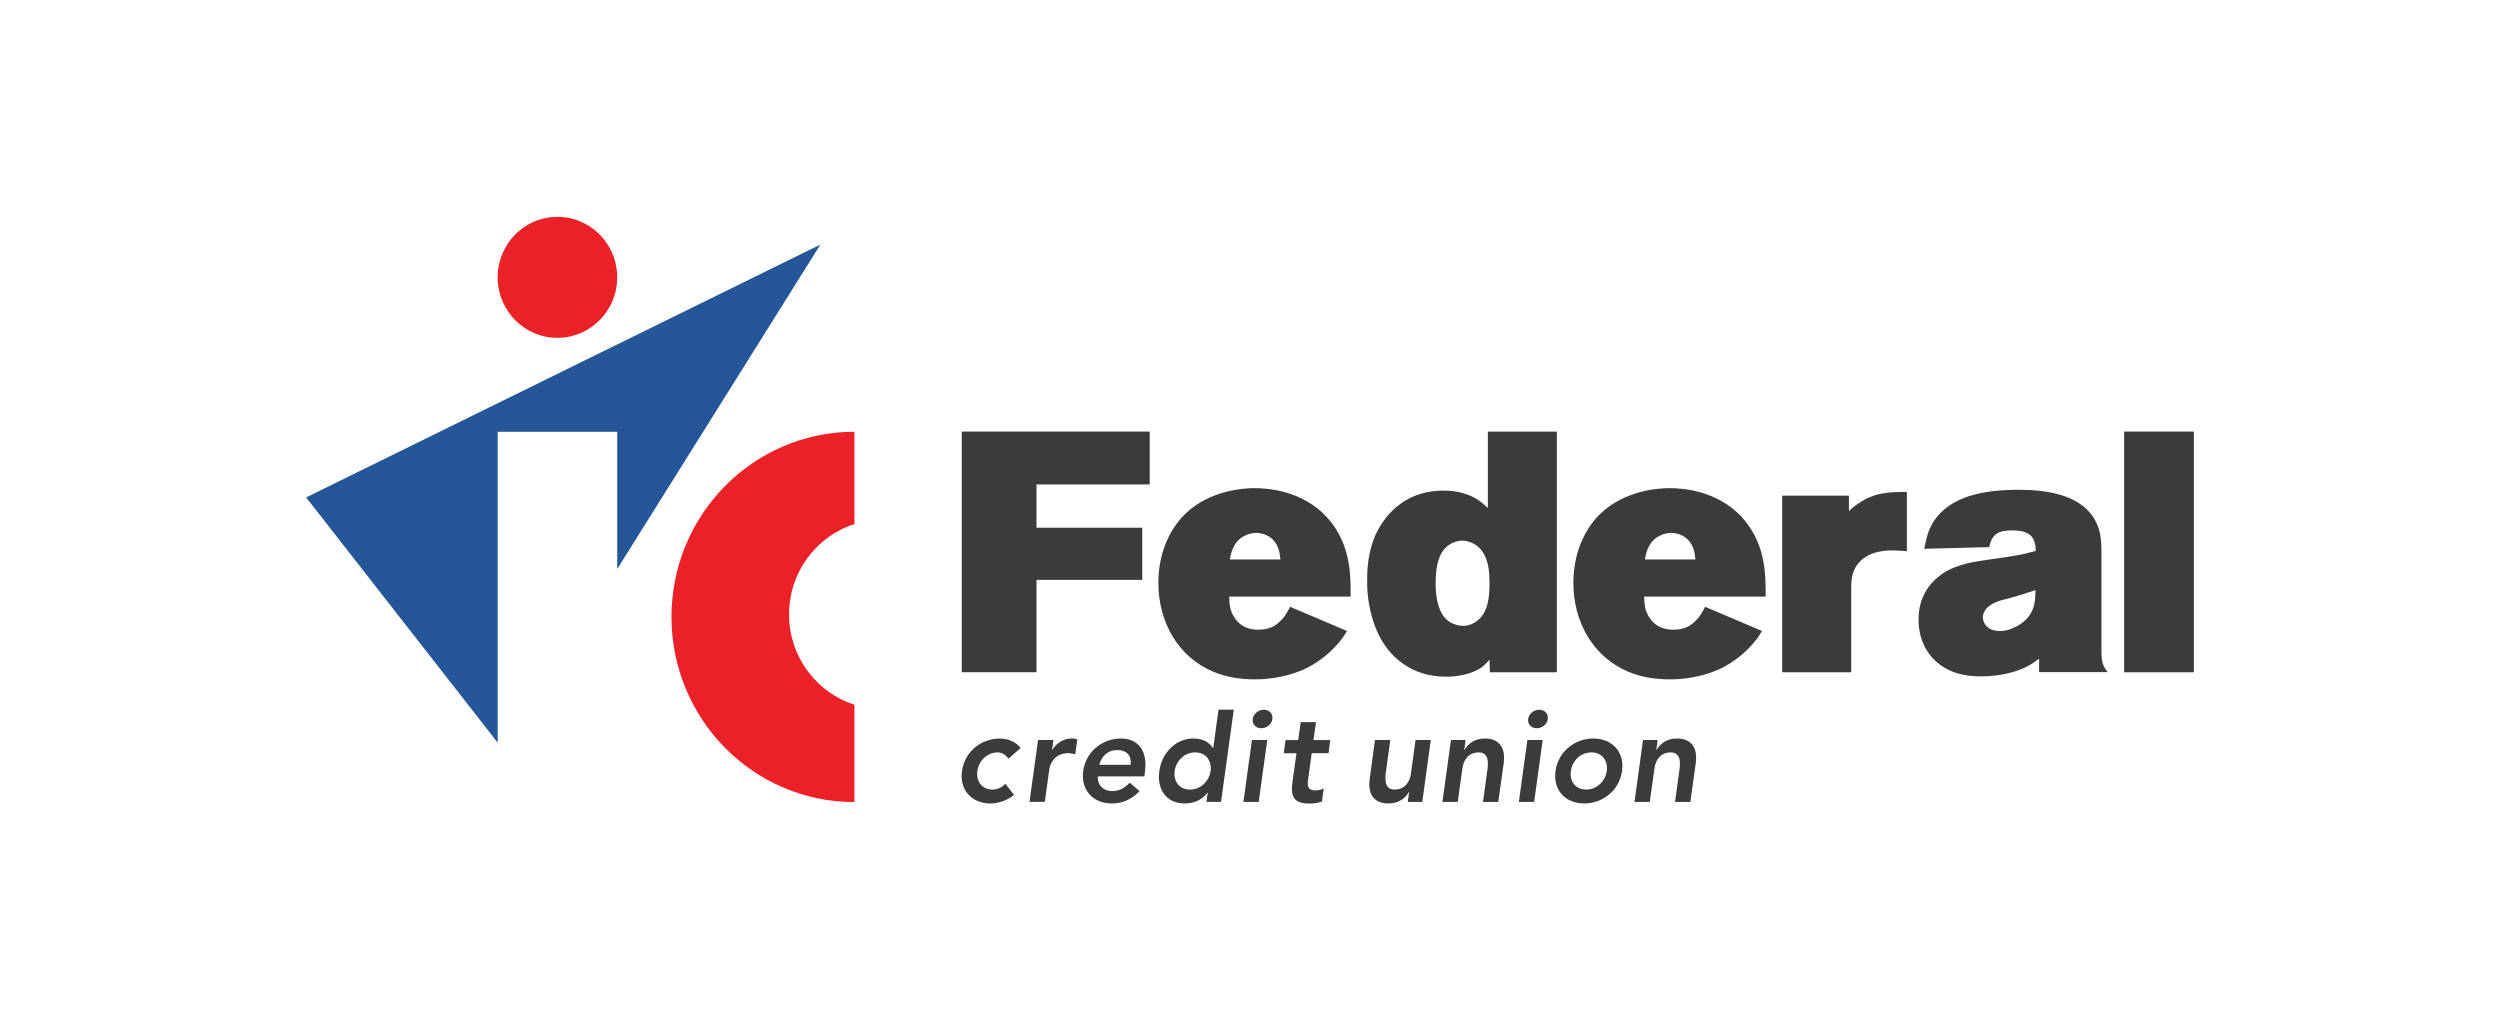
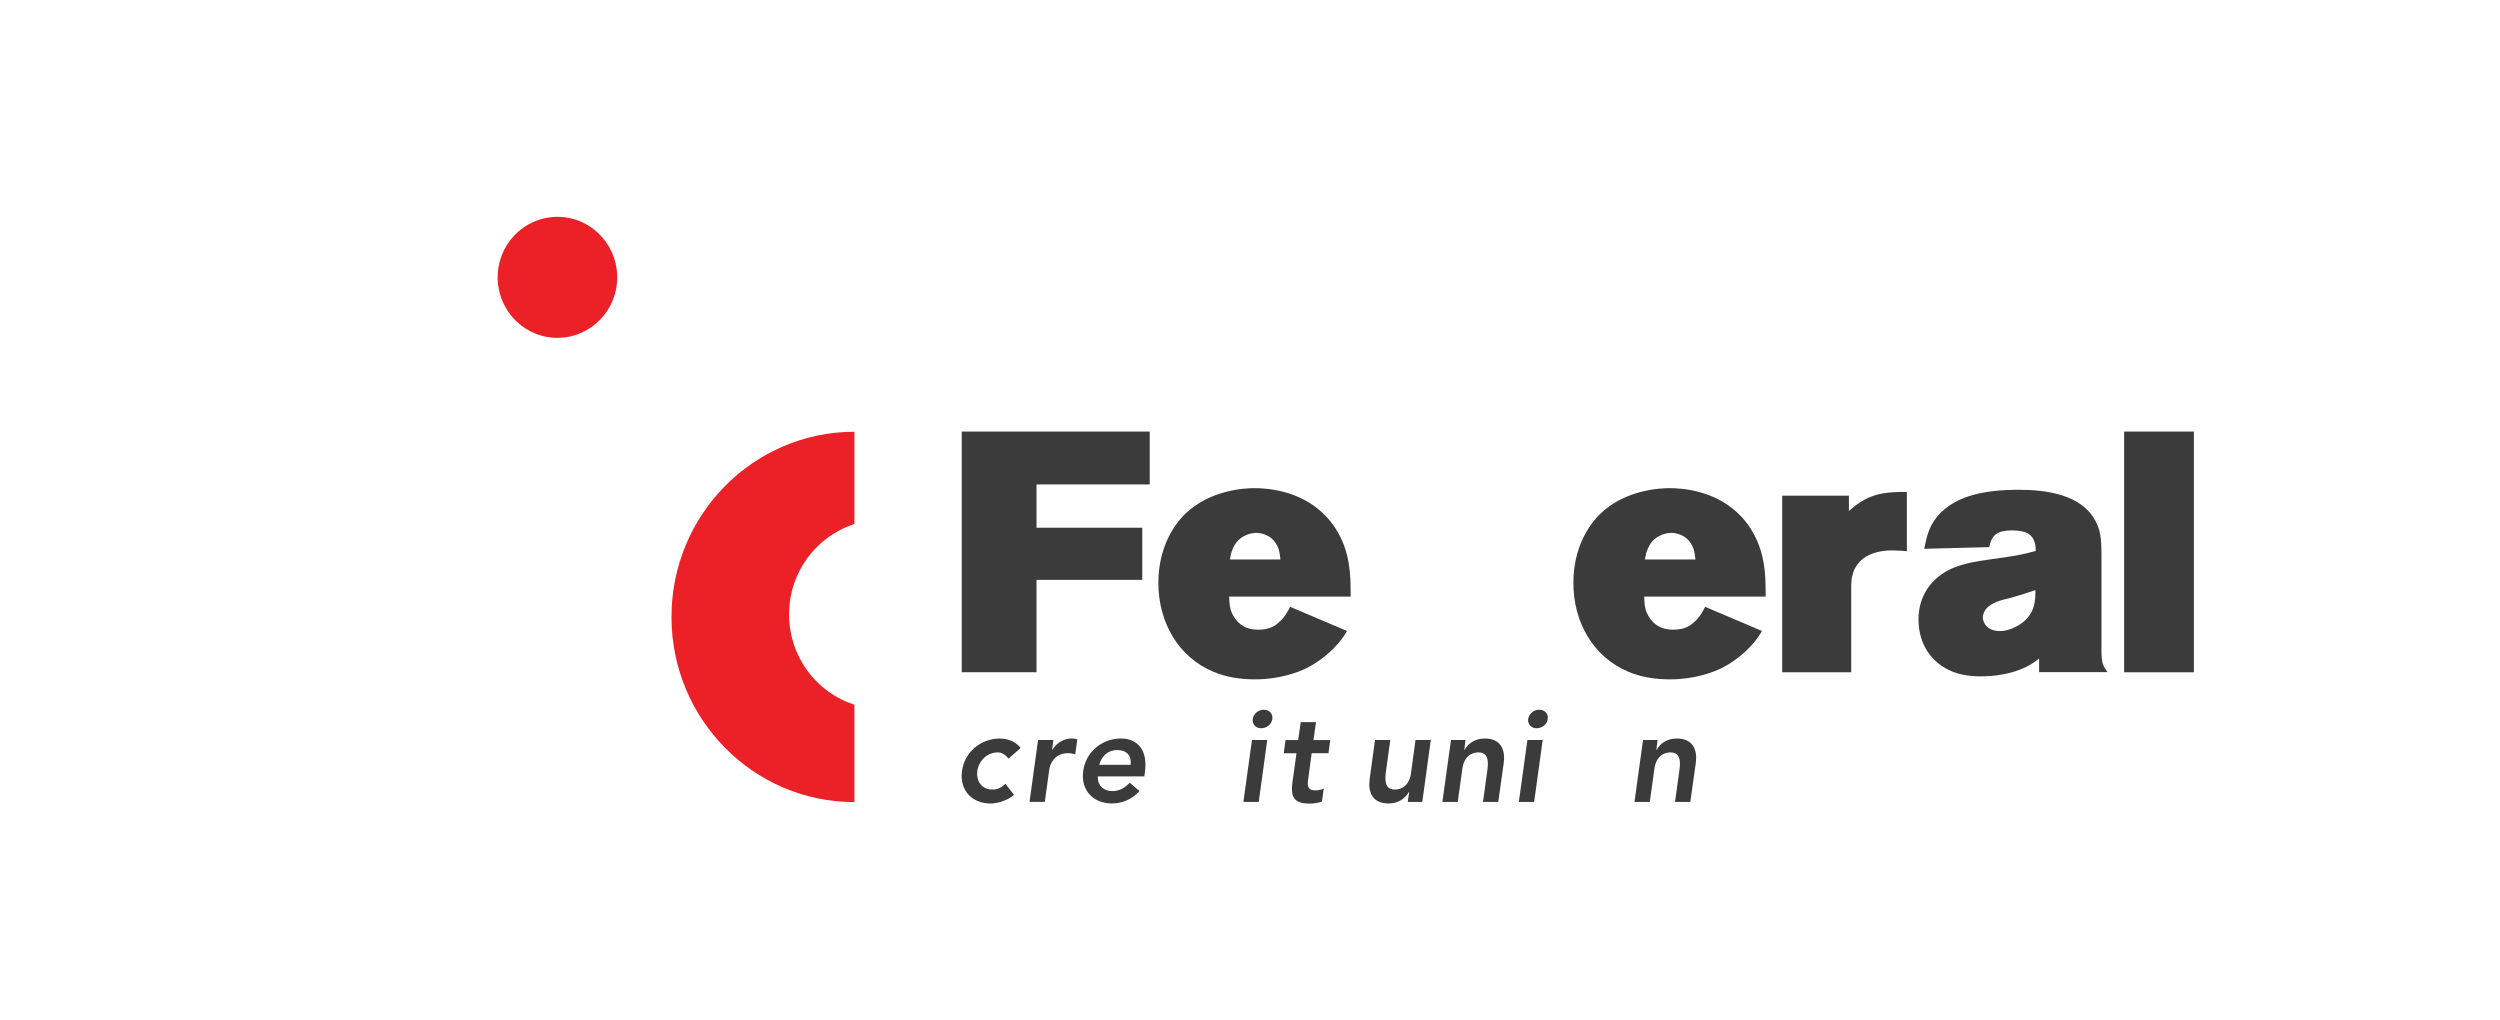
<svg xmlns="http://www.w3.org/2000/svg" width="196" height="80" viewBox="0 0 196 80" fill="none">
  <path d="M81.262 37.979V41.373H89.554V45.461H81.262V52.703H75.4V33.835H90.138V37.979H81.262Z" fill="#3A3B3A" />
  <path d="M96.367 46.771C96.367 46.771 96.367 47.413 96.497 47.841C96.682 48.376 97.211 49.39 98.663 49.366C99.507 49.366 99.957 49.07 100.221 48.831C100.777 48.376 101.041 47.761 101.144 47.573L105.605 49.469C105.475 49.685 105.314 49.977 104.947 50.404C103.996 51.526 102.911 52.141 102.438 52.38C101.779 52.699 100.351 53.262 98.398 53.262C97.262 53.262 96.181 53.103 95.148 52.675C92.323 51.498 90.816 48.719 90.816 45.701C90.816 42.842 92.11 41.077 92.903 40.303C94.856 38.406 97.578 38.271 98.343 38.271C99.266 38.271 102.067 38.402 104.047 40.57C104.706 41.293 105.211 42.199 105.499 43.138C105.87 44.339 105.893 45.517 105.893 46.775H96.367V46.771ZM100.252 43.086C99.882 41.936 98.88 41.776 98.457 41.776C98.035 41.804 97.771 41.908 97.613 41.992C96.611 42.447 96.477 43.569 96.426 43.864H100.386C100.355 43.696 100.355 43.433 100.252 43.086Z" fill="#3A3B3A" />
-   <path d="M116.805 52.707L116.777 51.717C116.726 51.769 116.485 52.065 116.221 52.28C115.456 52.843 114.292 53.055 113.341 53.055C111.89 53.055 110.86 52.572 110.383 52.28C107.239 50.464 107.16 46.267 107.187 45.465C107.187 44.982 107.187 43.7 107.665 42.363C108.087 41.213 109.539 38.462 113.184 38.462C113.606 38.462 114.821 38.49 115.905 39.209C116.142 39.369 116.276 39.476 116.647 39.824V33.835H122.059V52.707H116.805ZM116.355 43.457C115.854 42.547 115.01 42.387 114.639 42.387C114.245 42.387 113.819 42.547 113.503 42.786C112.896 43.265 112.552 44.148 112.552 45.752C112.552 46.607 112.683 47.813 113.318 48.479C113.633 48.827 114.189 49.066 114.69 49.066C115.219 49.066 115.614 48.827 115.748 48.719C116.698 48.052 116.777 46.743 116.777 45.725C116.777 44.954 116.726 44.151 116.355 43.457Z" fill="#3A3B3A" />
  <path d="M128.903 46.771C128.903 46.771 128.903 47.413 129.033 47.841C129.219 48.376 129.747 49.39 131.199 49.366C132.043 49.366 132.493 49.07 132.757 48.831C133.313 48.376 133.578 47.761 133.68 47.573L138.142 49.469C138.012 49.685 137.85 49.977 137.483 50.404C136.532 51.526 135.452 52.141 134.974 52.38C134.315 52.699 132.887 53.262 130.935 53.262C129.799 53.262 128.718 53.103 127.684 52.675C124.86 51.498 123.353 48.719 123.353 45.701C123.353 42.842 124.647 41.077 125.44 40.303C127.392 38.406 130.114 38.271 130.88 38.271C131.803 38.271 134.603 38.402 136.584 40.57C137.242 41.293 137.747 42.199 138.035 43.138C138.406 44.339 138.43 45.517 138.43 46.775H128.903V46.771ZM132.789 43.086C132.418 41.936 131.416 41.776 130.994 41.776C130.572 41.804 130.308 41.908 130.15 41.992C129.148 42.447 129.014 43.569 128.962 43.864H132.923C132.891 43.696 132.891 43.433 132.789 43.086Z" fill="#3A3B3A" />
  <path d="M148.702 43.165C148.28 43.138 145.957 43.006 145.294 44.874C145.136 45.329 145.136 45.705 145.136 46.184V52.707H139.724V38.862H144.955V40.063C145.219 39.824 145.404 39.664 145.696 39.476C146.911 38.622 148.075 38.566 149.499 38.566V43.217C149.231 43.189 148.966 43.165 148.702 43.165Z" fill="#3A3B3A" />
  <path d="M159.866 52.707V51.637C159.653 51.797 159.389 52.013 158.864 52.28C158.284 52.576 157.042 53.027 155.326 53.027C154.983 53.027 154.059 53.027 153.132 52.679C151.361 51.985 150.411 50.436 150.411 48.563C150.411 47.817 150.568 46.156 152.284 44.982C153.42 44.207 154.872 44.02 156.194 43.832C156.959 43.724 157.779 43.617 158.545 43.457C158.888 43.377 159.259 43.297 159.602 43.189C159.602 43.137 159.602 42.762 159.523 42.547C159.365 41.984 158.967 41.584 157.752 41.584C157.357 41.584 157.093 41.636 156.959 41.664C156.115 41.88 156.036 42.598 155.957 42.894L150.86 43.026C150.911 42.73 150.99 42.463 151.046 42.195C151.18 41.66 151.468 40.698 152.553 39.844C153.633 38.989 155.298 38.398 158.257 38.398C160.395 38.398 163.302 38.746 164.359 40.989C164.651 41.604 164.754 42.167 164.754 43.449V50.987C164.754 52.001 164.888 52.216 165.231 52.695H159.866V52.707ZM157.515 46.906C156.935 47.038 156.115 47.226 155.693 47.761C155.641 47.84 155.456 48.08 155.456 48.404C155.456 48.831 155.799 49.474 156.801 49.474C157.278 49.474 157.7 49.314 158.123 49.098C159.653 48.268 159.574 46.906 159.574 46.264C158.888 46.503 158.201 46.719 157.515 46.906Z" fill="#3A3B3A" />
  <path d="M166.533 52.707V33.835H172V52.707H166.533Z" fill="#3A3B3A" />
-   <path d="M48.391 33.851V44.611L64.32 19.171L24 38.997L39.018 58.225V33.851H48.391Z" fill="#255798" />
  <path d="M48.376 22.096C48.569 19.484 46.633 17.209 44.052 17.013C41.471 16.818 39.222 18.778 39.029 21.39C38.836 24.002 40.772 26.278 43.353 26.473C45.934 26.668 48.183 24.709 48.376 22.096Z" fill="#EB2127" />
  <path d="M61.862 48.168C61.862 44.846 64.016 42.036 66.987 41.085V33.851C59.066 33.851 52.644 40.351 52.644 48.368C52.644 56.385 59.066 62.884 66.987 62.884V55.251C64.016 54.3 61.862 51.49 61.862 48.168Z" fill="#EB2127" />
  <path d="M79.073 59.475C78.833 59.183 78.553 58.988 78.233 58.988C77.353 58.988 76.726 59.686 76.624 60.445C76.513 61.203 76.943 61.902 77.823 61.902C78.194 61.902 78.56 61.738 78.821 61.447L79.499 62.317C78.939 62.812 78.091 62.996 77.669 62.996C76.221 62.996 75.211 61.974 75.42 60.449C75.629 58.924 76.927 57.902 78.379 57.902C78.99 57.902 79.629 58.125 80.016 58.64L79.073 59.475Z" fill="#3A3B3A" />
  <path d="M81.385 58.017H82.584L82.485 58.784H82.505C82.844 58.229 83.412 57.894 84.044 57.894C84.194 57.894 84.332 57.926 84.462 57.965L84.3 59.139C84.111 59.087 83.921 59.047 83.732 59.047C82.604 59.047 82.312 60.01 82.272 60.269L81.913 62.868H80.714L81.385 58.017Z" fill="#3A3B3A" />
  <path d="M86.063 60.868C86.044 61.587 86.525 62.022 87.192 62.022C87.791 62.022 88.221 61.738 88.572 61.363L89.341 62.022C88.683 62.721 87.933 62.992 87.172 62.992C85.724 62.992 84.714 61.97 84.923 60.445C85.132 58.92 86.43 57.898 87.882 57.898C89.219 57.898 90 58.848 89.76 60.537L89.72 60.872H86.063V60.868ZM88.639 59.958C88.73 59.251 88.34 58.804 87.59 58.804C86.88 58.804 86.371 59.259 86.182 59.958H88.639Z" fill="#3A3B3A" />
  <path d="M98.154 58.017H99.353L98.683 62.872H97.483L98.154 58.017ZM99.073 55.642C99.511 55.642 99.811 55.957 99.752 56.369C99.7 56.784 99.314 57.095 98.872 57.095C98.43 57.095 98.162 56.752 98.213 56.369C98.272 55.985 98.635 55.642 99.073 55.642Z" fill="#3A3B3A" />
  <path d="M100.647 59.051L100.785 58.021H101.776L101.977 56.616H103.176L102.975 58.021H104.292L104.154 59.051H102.837L102.549 61.175C102.478 61.663 102.58 61.966 103.109 61.966C103.318 61.966 103.61 61.926 103.78 61.814L103.641 62.836C103.373 62.956 102.943 63 102.663 63C101.393 63 101.176 62.425 101.334 61.279L101.645 59.055H100.647V59.051Z" fill="#3A3B3A" />
  <path d="M111.507 62.872H110.367L110.478 62.094H110.458C110.17 62.581 109.657 62.992 108.861 62.992C107.571 62.992 107.243 62.074 107.381 61.08L107.799 58.017H108.999L108.659 60.477C108.588 61.012 108.502 61.902 109.338 61.902C110.127 61.902 110.525 61.315 110.616 60.668L110.975 58.017H112.174L111.507 62.872Z" fill="#3A3B3A" />
  <path d="M113.756 58.017H114.896L114.797 58.796H114.817C115.097 58.309 115.606 57.898 116.407 57.898C117.697 57.898 118.024 58.816 117.894 59.81L117.464 62.872H116.265L116.604 60.413C116.683 59.878 116.766 58.988 115.926 58.988C115.137 58.988 114.746 59.575 114.655 60.221L114.285 62.872H113.085L113.756 58.017Z" fill="#3A3B3A" />
  <path d="M119.748 58.017H120.947L120.277 62.872H119.077L119.748 58.017ZM120.667 55.642C121.105 55.642 121.405 55.957 121.346 56.369C121.294 56.784 120.908 57.095 120.466 57.095C120.028 57.095 119.756 56.752 119.807 56.369C119.866 55.985 120.225 55.642 120.667 55.642Z" fill="#3A3B3A" />
-   <path d="M124.912 57.898C126.359 57.898 127.381 58.92 127.168 60.445C126.959 61.97 125.649 62.992 124.202 62.992C122.754 62.992 121.744 61.97 121.953 60.445C122.166 58.92 123.464 57.898 124.912 57.898ZM124.355 61.902C125.235 61.902 125.862 61.203 125.973 60.445C126.071 59.686 125.642 58.988 124.766 58.988C123.886 58.988 123.255 59.686 123.156 60.445C123.046 61.203 123.476 61.902 124.355 61.902Z" fill="#3A3B3A" />
  <path d="M128.813 58.017H129.953L129.855 58.796H129.874C130.154 58.309 130.663 57.898 131.464 57.898C132.754 57.898 133.081 58.816 132.951 59.81L132.521 62.872H131.322L131.661 60.413C131.74 59.878 131.823 58.988 130.983 58.988C130.194 58.988 129.803 59.575 129.713 60.221L129.342 62.872H128.143L128.813 58.017Z" fill="#3A3B3A" />
-   <path d="M95.121 58.636H95.089C94.88 58.321 94.458 57.898 93.558 57.898C92.19 57.898 91.089 59.012 90.892 60.445C90.691 61.882 91.42 62.992 92.9 62.992C93.57 62.992 94.237 62.728 94.667 62.142H94.687L94.588 62.868H95.728L96.73 55.638H95.531L95.121 58.636ZM94.912 60.445C94.801 61.203 94.174 61.902 93.294 61.902C92.415 61.902 91.984 61.203 92.095 60.445C92.194 59.686 92.825 58.988 93.704 58.988C94.584 58.988 95.01 59.686 94.912 60.445Z" fill="#3A3B3A" />
</svg>